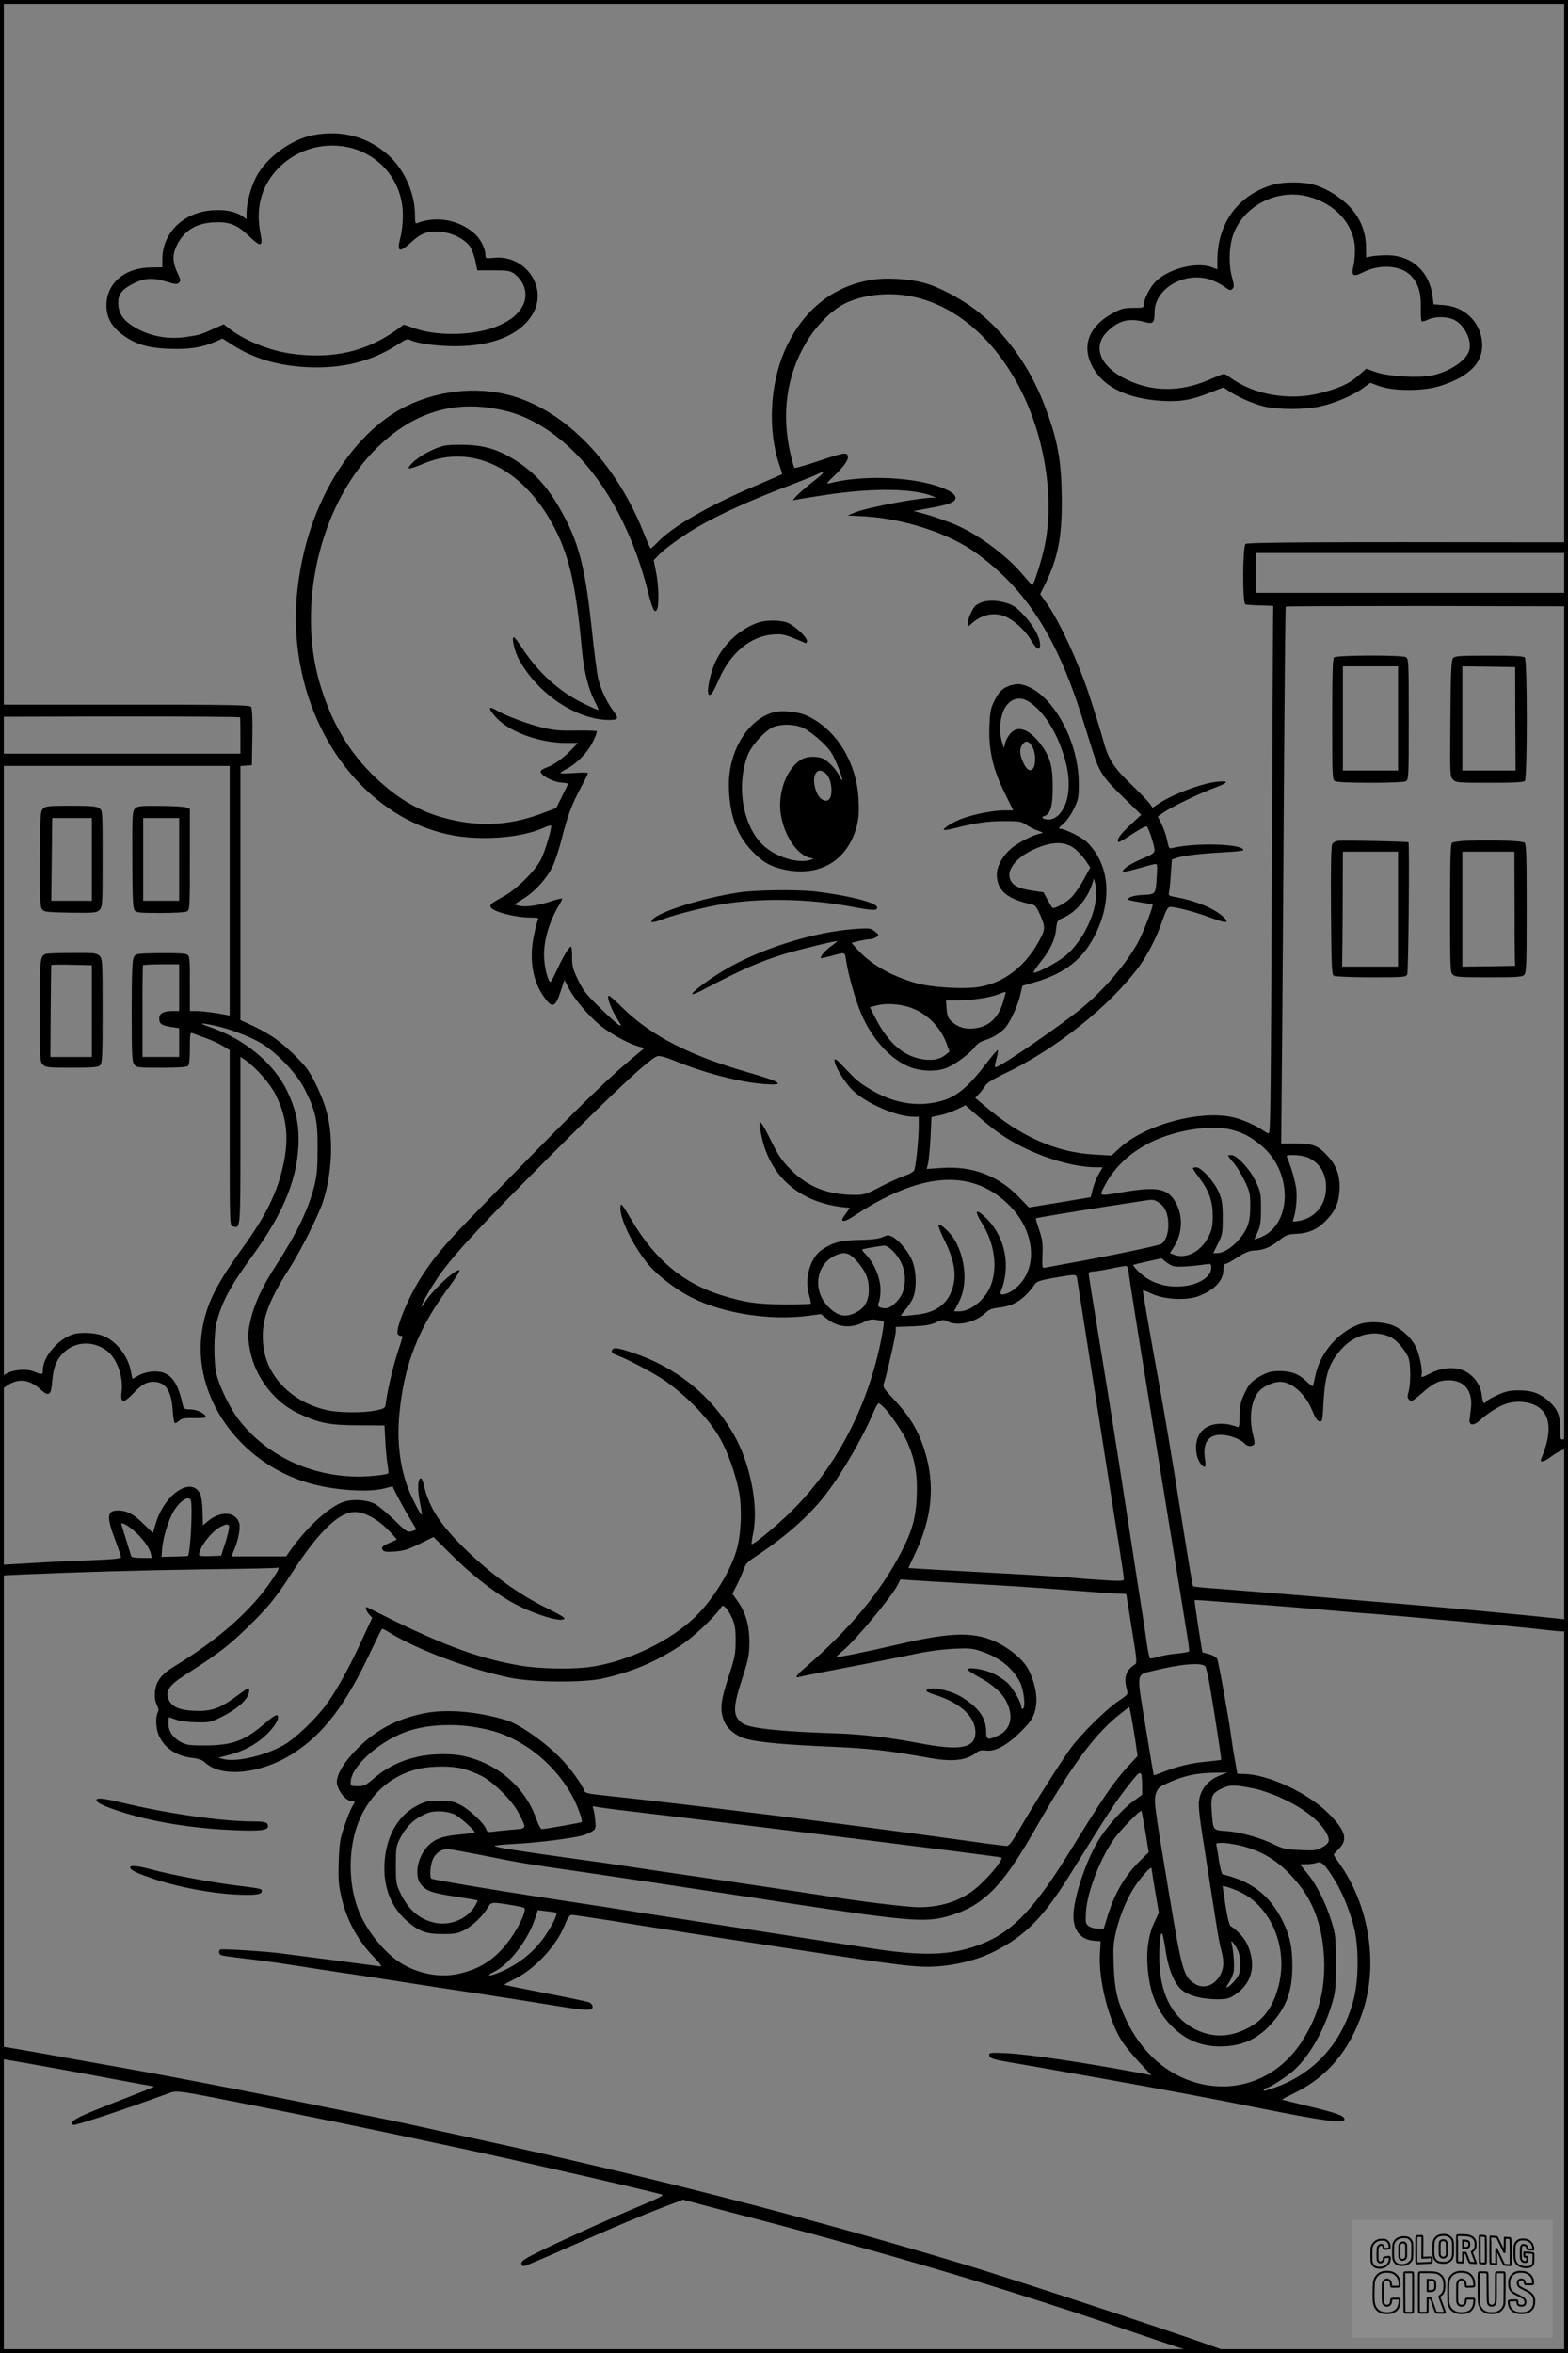
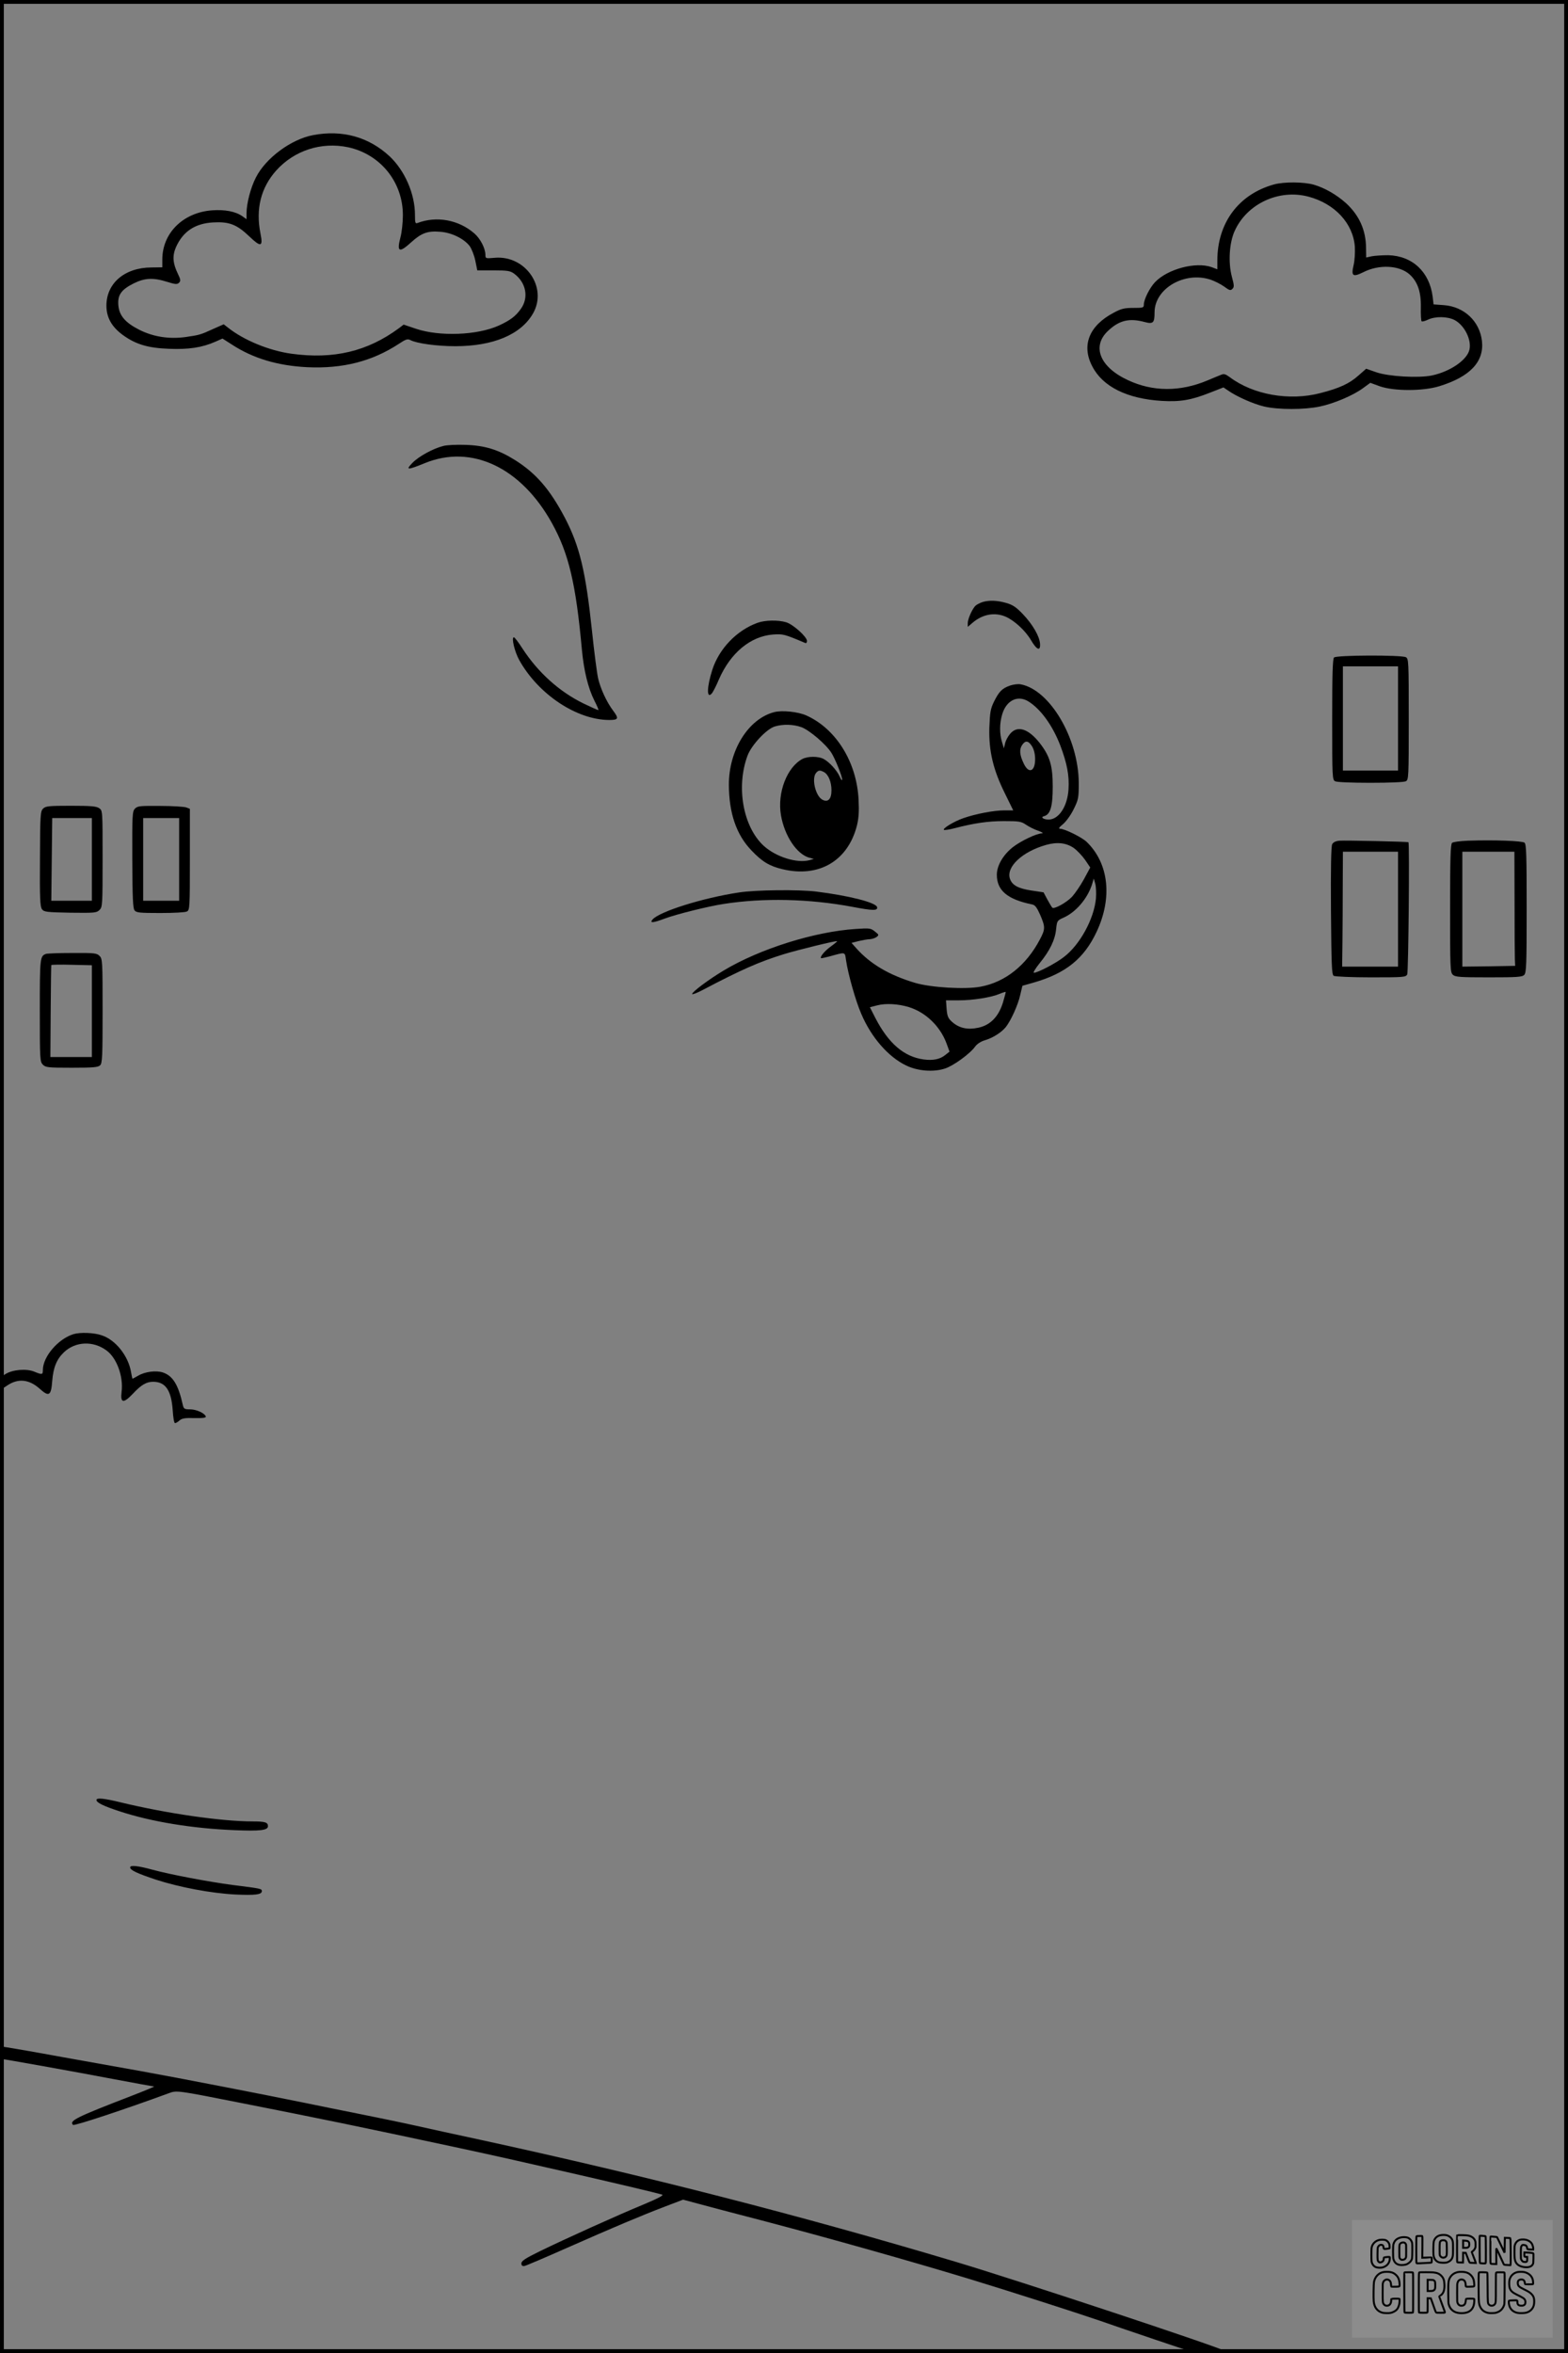
<svg xmlns="http://www.w3.org/2000/svg" version="1.0" width="1024pt" height="1536pt" viewBox="0 0 1024 1536" preserveAspectRatio="xMidYMid meet">
  <rect x="0" y="0" width="1024" height="1536" fill="#808080" stroke="none" />
  <g transform="translate(0.00 0.00) scale(1)">
    <g transform="translate(0,1536) scale(0.1,-0.1)" fill="#000000" stroke="none">
      <path d="M2045 14478 c-144 -27 -310 -150 -374 -277 -34 -66 -61 -169 -61 -234 l0 -38 -28 20 c-44 31 -115 44 -197 38 -189 -14 -325 -148 -325 -321 l0 -51 -72 -1 c-174 -1 -293 -103 -293 -249 0 -77 34 -138 106 -191 85 -62 165 -86 304 -91 128 -5 215 8 303 47 l45 20 61 -39 c138 -90 297 -138 491 -148 233 -11 426 38 602 154 44 29 55 32 73 23 41 -22 174 -40 293 -40 248 0 429 76 508 214 97 170 -50 382 -252 363 -58 -5 -59 -5 -59 21 -1 42 -33 104 -72 138 -102 89 -247 116 -372 68 -14 -5 -16 2 -16 53 0 137 -66 289 -166 383 -136 126 -308 174 -499 138z m227 -79 c212 -45 360 -228 359 -445 0 -46 -7 -111 -16 -144 -25 -96 -8 -103 71 -31 66 60 107 75 189 68 74 -5 155 -45 192 -93 13 -18 30 -61 37 -95 l13 -64 106 0 c91 0 109 -3 134 -21 79 -58 98 -157 44 -231 -34 -48 -71 -75 -143 -108 -141 -64 -388 -73 -542 -21 l-80 27 -30 -23 c-206 -152 -427 -205 -703 -167 -145 20 -311 88 -415 171 l-27 21 -68 -30 c-83 -38 -90 -40 -180 -53 -108 -15 -211 1 -303 47 -92 47 -131 92 -137 160 -6 67 19 102 98 142 74 37 129 40 221 11 54 -17 65 -17 77 -6 12 12 11 21 -7 58 -34 70 -37 118 -13 174 46 103 124 155 242 162 106 6 155 -13 237 -91 76 -73 91 -69 73 19 -32 161 3 299 103 411 118 131 294 188 468 152z" />
      <path d="M8320 14156 c-231 -64 -370 -251 -370 -497 l0 -57 -37 14 c-104 37 -288 -12 -370 -98 -35 -37 -72 -111 -73 -145 0 -22 -4 -23 -69 -23 -58 0 -79 -5 -127 -31 -161 -84 -213 -213 -141 -350 68 -133 227 -212 454 -226 121 -7 192 5 316 54 l87 34 28 -19 c56 -40 169 -90 239 -106 92 -21 261 -21 361 0 92 19 218 72 283 120 l48 35 63 -23 c93 -32 282 -32 388 1 201 62 293 160 278 295 -15 129 -116 224 -248 234 l-68 5 -6 51 c-21 162 -133 266 -290 270 -39 0 -87 -3 -108 -7 l-36 -8 -1 63 c-1 117 -45 213 -131 292 -63 56 -138 99 -209 120 -64 19 -196 20 -261 2z m226 -80 c172 -46 291 -175 302 -327 2 -37 -1 -90 -8 -119 -17 -72 -6 -81 63 -47 102 52 233 46 301 -13 54 -48 77 -115 75 -216 -1 -46 1 -88 5 -91 3 -4 22 1 41 10 48 23 127 22 174 -2 65 -34 113 -130 97 -195 -17 -68 -127 -142 -245 -167 -87 -18 -282 -7 -363 21 l-66 23 -49 -43 c-60 -54 -125 -84 -250 -116 -202 -53 -439 -11 -592 104 -29 21 -38 24 -60 14 -14 -5 -53 -22 -87 -36 -177 -74 -356 -74 -519 3 -183 85 -237 221 -128 322 72 68 138 84 238 57 56 -15 65 -6 65 63 0 156 197 270 367 213 26 -9 66 -29 88 -45 34 -25 41 -27 53 -15 13 12 12 23 -3 79 -25 93 -17 222 18 299 80 178 290 276 483 224z" />
-       <path d="M5730 13538 c-273 -30 -485 -193 -605 -466 -98 -224 -112 -523 -35 -748 11 -32 19 -58 17 -60 -1 -1 -83 -37 -182 -79 -292 -124 -527 -259 -625 -359 -24 -25 -47 -46 -50 -46 -4 0 -21 39 -40 86 -173 445 -483 781 -828 898 -227 77 -497 57 -726 -54 -309 -151 -568 -519 -671 -956 -61 -257 -69 -493 -25 -731 106 -581 512 -1032 1007 -1118 191 -33 437 -13 576 48 36 17 57 22 57 14 -1 -31 -41 -165 -66 -215 -35 -73 -158 -195 -242 -242 -90 -50 -94 -54 -87 -72 11 -29 162 -68 261 -68 49 0 54 -2 46 -17 -5 -10 -17 -58 -27 -108 -30 -153 -5 -295 71 -398 51 -70 70 -64 104 37 l26 79 31 -59 c38 -71 122 -169 200 -236 61 -51 182 -118 249 -138 l42 -12 -87 -73 c-179 -149 -427 -395 -1086 -1075 -133 -138 -209 -230 -280 -340 -85 -130 -172 -340 -158 -377 3 -7 11 -13 19 -13 18 0 19 9 -20 -111 -30 -91 -70 -265 -78 -339 -3 -21 -11 -26 -63 -37 -83 -17 -247 -16 -325 3 -222 52 -383 214 -409 409 -21 158 22 288 169 515 70 108 190 346 219 435 59 182 70 408 27 577 -22 87 -78 213 -125 282 -33 50 -142 155 -208 202 -33 25 -100 63 -147 85 l-86 40 0 829 0 829 38 3 37 3 3 184 c2 127 -1 188 -9 197 -10 12 -145 14 -825 14 l-814 0 0 -40 0 -39 783 2 c430 0 783 -2 785 -6 1 -4 2 -59 2 -122 l0 -115 -785 0 -785 0 0 -40 0 -40 750 0 750 0 0 -815 0 -815 -23 5 c-51 11 -155 25 -194 25 l-43 0 0 180 c0 169 -1 180 -20 190 -12 6 -80 9 -177 8 -157 -3 -157 -3 -170 -28 -9 -19 -13 -108 -13 -350 0 -279 2 -329 16 -348 15 -21 21 -22 178 -22 113 0 166 4 174 12 8 8 12 48 12 116 0 95 2 104 18 97 9 -4 49 -18 87 -32 39 -14 89 -37 112 -52 l43 -26 0 -572 c0 -567 0 -572 20 -578 51 -16 50 -23 50 562 l0 544 33 -22 c72 -51 162 -154 199 -229 77 -155 88 -301 38 -497 -41 -160 -112 -299 -251 -492 -181 -251 -241 -373 -269 -543 -69 -427 239 -867 700 -1000 162 -46 383 -62 490 -34 30 8 55 14 55 13 1 -12 87 -172 117 -218 21 -34 38 -62 36 -64 -2 -1 -15 -6 -30 -11 -26 -8 -35 -3 -115 76 -49 47 -106 94 -128 105 -56 26 -142 31 -202 11 -92 -31 -231 -157 -341 -308 l-34 -48 -179 0 -178 0 18 43 c29 67 43 149 32 179 -28 73 -123 76 -206 6 l-30 -25 -2 88 c-1 49 -8 101 -15 116 -58 120 -236 0 -293 -198 l-16 -56 -60 58 c-65 65 -112 89 -169 89 -73 0 -76 -41 -15 -200 19 -50 35 -97 35 -104 0 -10 -49 -15 -202 -21 -112 -4 -288 -12 -393 -19 l-190 -11 -3 -35 -3 -35 148 7 c363 16 782 28 1198 34 248 3 456 7 463 10 20 6 14 -11 -27 -72 -137 -205 -349 -393 -648 -575 -80 -49 -115 -96 -121 -163 -3 -37 1 -63 12 -84 12 -24 14 -37 6 -51 -15 -28 -12 -103 5 -144 36 -86 113 -139 220 -152 42 -5 67 -14 85 -31 110 -102 371 -73 582 65 192 125 336 314 494 650 40 84 75 155 78 158 2 2 22 -7 43 -20 179 -113 533 -246 796 -299 150 -31 477 -33 602 -5 199 45 346 108 518 221 75 50 209 176 250 235 16 24 17 24 36 7 10 -10 30 -41 42 -69 19 -43 23 -69 23 -147 0 -84 -5 -110 -43 -225 -50 -153 -58 -207 -42 -272 15 -57 49 -96 113 -129 59 -30 220 -49 548 -64 303 -13 402 -24 694 -76 147 -26 237 -16 302 35 18 14 34 18 63 14 58 -8 132 31 217 113 85 82 105 118 112 200 5 69 -21 167 -62 233 -32 51 -103 111 -174 149 -158 84 -307 83 -692 -8 -193 -45 -372 -81 -377 -76 -2 2 17 20 41 40 80 65 317 350 357 428 l19 38 73 -5 c39 -3 189 -12 332 -20 374 -21 413 -24 690 -45 138 -11 279 -21 315 -22 l65 -3 36 -225 c33 -203 36 -226 21 -235 -60 -38 -75 -84 -53 -163 9 -32 8 -33 -52 -74 -88 -59 -249 -219 -317 -313 -71 -99 -244 -372 -330 -522 -49 -84 -70 -113 -85 -113 -11 0 -132 15 -270 35 -800 111 -1813 237 -2372 296 -92 10 -114 15 -118 30 -12 38 -91 148 -154 212 -99 103 -271 223 -354 248 -192 58 -390 74 -537 45 -180 -37 -313 -107 -436 -230 -83 -83 -134 -165 -134 -217 0 -48 50 -117 89 -125 l29 -6 -18 -32 c-11 -17 -33 -74 -51 -126 -28 -84 -33 -111 -37 -232 -4 -118 -1 -151 18 -235 32 -140 103 -273 198 -374 67 -72 71 -78 45 -74 -24 4 -345 46 -648 85 -104 13 -377 30 -387 24 -14 -9 -8 -33 10 -38 9 -3 58 -10 107 -16 132 -15 235 -29 370 -50 66 -11 212 -33 325 -50 113 -16 304 -46 425 -65 121 -19 328 -51 460 -70 132 -20 334 -52 449 -71 250 -41 286 -42 286 -14 0 13 -10 24 -25 30 -13 5 -143 32 -287 60 -144 28 -263 52 -265 54 -2 1 30 19 71 39 129 65 269 214 322 346 21 52 34 71 48 71 10 0 118 -16 240 -35 121 -20 291 -47 376 -60 85 -13 227 -36 315 -49 88 -14 205 -32 260 -40 55 -9 143 -22 195 -30 773 -119 863 -130 990 -123 134 8 276 44 381 97 205 103 324 224 498 505 255 411 298 477 390 593 74 94 78 93 80 -18 l0 -55 -61 -45 c-73 -54 -175 -170 -229 -261 -81 -135 -159 -375 -159 -486 0 -94 47 -153 128 -161 l50 -4 -5 -82 c-10 -162 53 -421 138 -561 19 -32 71 -96 116 -144 l82 -88 -70 14 c-362 68 -725 122 -871 130 -106 5 -118 4 -118 -11 0 -22 24 -30 145 -50 91 -15 242 -42 630 -111 306 -54 753 -138 988 -186 431 -86 557 -103 557 -74 0 23 -44 40 -230 85 -96 23 -176 43 -177 44 -2 2 39 23 90 48 208 104 351 275 435 523 106 311 44 700 -155 976 -18 26 -33 49 -33 52 0 3 16 21 35 40 60 60 41 121 -74 234 -133 132 -395 252 -548 253 -24 0 -43 1 -43 3 0 1 -7 40 -15 87 -9 47 -19 114 -24 150 -18 131 -83 496 -93 513 -5 9 -28 23 -52 29 l-44 12 -27 169 c-14 93 -25 170 -23 172 2 1 48 -1 103 -6 55 -4 172 -13 260 -19 148 -10 354 -27 615 -50 58 -5 143 -12 190 -15 148 -11 950 -84 1085 -100 192 -22 185 -22 185 24 l0 38 -62 7 c-224 24 -700 69 -963 91 -170 14 -438 36 -595 50 -269 23 -363 30 -690 56 -74 5 -136 12 -138 14 -5 4 -25 128 -122 735 -28 173 -69 414 -91 535 -75 412 -118 659 -115 662 2 2 28 -8 60 -23 82 -37 218 -44 300 -16 104 38 166 102 166 175 0 24 5 37 13 37 8 0 43 19 78 42 47 31 76 43 108 45 64 3 105 20 163 65 46 37 58 41 114 44 79 3 137 29 192 85 59 60 82 108 89 188 8 91 -14 164 -67 224 -70 79 -100 92 -214 92 l-99 0 7 770 c3 424 9 1211 12 1750 4 539 8 982 11 985 3 3 418 4 924 4 l919 -2 0 44 0 44 -1020 0 -1020 0 0 130 0 130 1020 0 1020 0 0 35 0 35 -157 0 c-1466 3 -1935 0 -1949 -11 -19 -16 -21 -387 -1 -394 6 -3 50 -6 97 -7 l85 -3 -1 -75 c-1 -41 -4 -795 -8 -1675 -7 -1516 -9 -1682 -20 -1693 -3 -2 -17 5 -33 16 -49 34 -128 70 -190 86 -211 55 -580 -42 -750 -197 l-54 -50 -107 6 c-252 13 -486 116 -725 321 l-58 49 24 26 c14 14 32 39 42 54 12 19 51 43 120 76 336 158 697 446 887 706 55 76 113 189 148 293 26 73 36 92 52 92 35 0 156 -31 240 -62 101 -37 128 -43 128 -31 0 13 -37 45 -81 71 -53 32 -154 68 -232 82 -63 11 -68 14 -63 34 3 11 9 65 12 118 l7 97 31 11 c47 15 157 28 304 36 72 4 132 10 132 14 0 42 -315 51 -466 14 -19 -5 -22 1 -32 51 -6 31 -23 78 -36 105 l-25 50 45 31 c51 35 240 126 333 159 86 32 89 45 10 37 -103 -10 -302 -86 -393 -150 l-29 -20 -20 29 c-12 16 -67 73 -122 126 -116 111 -150 167 -184 298 -13 47 -52 174 -88 283 -71 214 -193 479 -275 595 l-45 64 33 66 c82 167 109 304 108 542 -1 263 -26 400 -117 635 -97 251 -258 471 -453 618 -99 74 -243 149 -335 172 -82 22 -218 32 -299 23z m228 -114 c279 -57 532 -272 700 -594 167 -319 231 -733 162 -1045 -21 -96 -70 -245 -79 -245 -3 1 -26 26 -51 56 -113 139 -316 288 -480 351 -58 22 -136 49 -175 59 l-69 18 104 19 c129 23 170 39 170 67 0 26 -45 54 -129 80 -192 60 -494 67 -694 15 -24 -6 -19 1 33 51 66 63 95 107 86 130 -8 22 -32 18 -191 -36 -81 -27 -152 -47 -156 -45 -4 3 -16 45 -27 93 -60 261 -25 510 101 723 62 106 159 206 244 252 118 63 295 83 451 51z m-2743 -729 c101 -16 174 -39 255 -80 346 -174 627 -585 760 -1112 31 -122 44 -149 60 -123 15 23 12 163 -6 247 l-15 76 38 39 c38 39 167 131 253 180 150 86 347 175 609 274 79 30 157 62 173 70 52 27 42 7 -23 -43 -85 -65 -159 -137 -134 -128 11 3 110 20 220 36 295 44 561 41 685 -10 l25 -10 -29 0 c-99 -3 -412 -62 -496 -94 l-55 -22 113 -6 c261 -16 555 -113 731 -242 322 -235 521 -544 685 -1062 26 -82 59 -186 72 -229 43 -136 67 -172 197 -298 l120 -117 -71 -66 c-66 -61 -92 -98 -78 -112 3 -3 43 20 90 52 47 31 90 54 95 50 12 -7 51 -127 51 -156 0 -14 -14 -26 -47 -40 -83 -35 -133 -62 -150 -81 -15 -17 -15 -18 3 -18 10 0 57 12 103 25 47 14 91 25 98 25 10 0 12 -17 8 -72 -8 -130 -5 -125 -90 -130 -65 -3 -108 -18 -94 -32 3 -3 38 -10 79 -17 41 -6 76 -12 77 -13 8 -7 -62 -188 -97 -251 -77 -140 -225 -312 -369 -429 -136 -111 -497 -360 -553 -381 -14 -5 -14 0 -2 47 8 29 13 57 11 62 -2 6 -37 -35 -79 -90 -133 -175 -217 -235 -356 -255 -132 -20 -265 10 -397 89 -77 46 -92 59 -177 149 -45 48 -58 57 -58 41 0 -36 63 -141 117 -194 88 -87 289 -174 400 -174 l33 0 0 -57 c0 -86 -19 -273 -30 -293 -5 -10 -33 -26 -62 -35 -29 -10 -99 -41 -156 -71 -97 -51 -107 -54 -175 -54 -171 1 -303 53 -412 164 -61 61 -82 93 -136 202 -70 141 -84 143 -54 10 58 -265 257 -431 548 -458 l28 -3 -25 -34 c-15 -19 -26 -39 -26 -43 0 -16 30 -7 72 21 431 287 763 316 1007 85 189 -177 207 -443 39 -564 -47 -34 -95 -41 -83 -12 68 162 31 354 -90 476 -74 73 -87 59 -30 -32 77 -126 100 -273 60 -391 -31 -95 -131 -181 -209 -181 l-35 0 31 60 c58 111 46 279 -27 406 -28 47 -92 107 -105 99 -6 -3 11 -47 36 -97 75 -150 87 -252 40 -355 -35 -74 -105 -120 -206 -133 -41 -5 -86 -10 -99 -10 -23 0 -22 1 9 37 18 20 41 55 51 77 26 57 25 168 -1 240 -23 60 -86 138 -131 162 -26 13 -33 13 -66 -2 -26 -11 -75 -17 -153 -18 -121 -3 -168 -15 -241 -63 -78 -51 -118 -191 -85 -298 8 -27 13 -52 10 -55 -3 -3 -81 -5 -172 -5 -179 1 -261 13 -416 62 -246 78 -428 230 -581 488 -64 107 -70 115 -73 87 -7 -70 74 -240 173 -365 62 -78 188 -176 298 -230 204 -102 512 -149 756 -116 l82 11 37 -29 c73 -59 161 -67 246 -22 30 15 49 19 80 13 23 -3 44 -8 47 -10 3 -2 -2 -45 -12 -96 -89 -469 -311 -884 -630 -1181 -98 -91 -205 -177 -219 -177 -4 0 0 30 8 68 38 180 -18 462 -129 653 -144 250 -373 434 -655 528 -104 35 -129 38 -138 15 -4 -12 5 -20 37 -32 76 -29 247 -121 314 -168 151 -108 288 -252 359 -380 48 -86 99 -231 120 -340 20 -107 15 -264 -12 -368 -34 -137 -155 -336 -271 -448 -165 -160 -438 -292 -678 -328 -125 -19 -344 -15 -478 9 -286 51 -528 144 -989 379 -16 8 -7 -25 12 -46 l21 -22 -61 -132 c-83 -183 -175 -349 -241 -438 -69 -93 -196 -214 -272 -259 -119 -70 -313 -116 -397 -94 l-35 9 69 18 c93 23 172 65 238 125 60 55 97 116 80 133 -7 7 -33 -9 -80 -50 -135 -116 -213 -145 -392 -146 -100 0 -120 2 -157 21 -55 30 -83 71 -83 122 0 23 2 41 4 41 2 0 23 -7 47 -16 26 -9 80 -16 134 -17 87 -1 92 0 173 41 90 46 155 104 166 147 9 36 2 42 -26 21 -13 -9 -48 -34 -78 -56 -88 -63 -149 -83 -251 -78 -96 4 -145 25 -167 72 -26 53 2 96 108 163 236 151 298 200 461 364 90 90 144 160 227 289 179 278 314 410 419 410 71 0 164 -55 242 -142 l33 -38 -45 -20 c-52 -23 -59 -30 -47 -49 6 -10 26 -13 79 -9 58 4 87 14 161 50 l91 45 117 -116 c119 -119 263 -234 382 -303 134 -79 345 -146 356 -113 2 6 -45 33 -104 62 -188 91 -365 218 -541 388 -163 158 -238 272 -271 413 -6 28 -16 52 -20 52 -23 0 -26 -75 -5 -170 7 -36 12 -66 10 -68 -6 -6 -65 107 -90 173 -55 145 -74 314 -56 495 32 315 123 548 317 810 47 63 80 116 74 118 -28 10 -192 -146 -231 -219 -6 -11 -13 -19 -15 -16 -7 7 73 146 128 220 105 143 272 321 723 773 435 435 643 628 691 640 12 3 57 -9 105 -29 200 -82 430 -142 591 -154 143 -10 113 13 -98 74 -390 112 -636 238 -824 420 -46 46 -88 83 -93 83 -19 0 12 -84 58 -158 25 -40 25 -43 7 -33 -12 6 -68 57 -126 114 -89 87 -110 114 -142 182 -33 68 -38 88 -38 147 1 37 -3 68 -7 68 -13 0 -51 -64 -92 -152 -20 -43 -38 -78 -42 -78 -13 0 -34 69 -40 137 -12 114 28 256 105 380 8 12 12 24 10 27 -3 2 -37 -6 -76 -19 -85 -28 -168 -39 -208 -27 l-28 8 60 37 c76 47 152 131 191 211 16 34 44 117 61 186 36 143 64 219 126 334 24 44 44 85 44 89 0 4 -40 5 -90 1 -49 -4 -90 -4 -90 -1 0 4 17 15 38 26 67 34 139 108 173 177 18 35 29 67 26 71 -4 3 -65 5 -136 4 -102 -2 -147 2 -217 19 -92 21 -245 79 -298 111 -61 37 -62 16 -4 -47 85 -92 283 -164 455 -164 l77 0 -44 -46 c-55 -56 -112 -97 -162 -115 -21 -7 -38 -19 -38 -26 0 -23 78 -66 130 -71 28 -2 50 -6 50 -8 0 -3 -18 -39 -39 -82 l-39 -77 -101 -38 c-217 -80 -421 -87 -650 -21 -155 45 -290 126 -429 258 -175 167 -291 364 -366 623 -144 502 0 1130 342 1495 230 243 492 341 787 293z m-2045 -3782 l0 -153 -39 0 c-64 0 -91 -15 -91 -49 0 -35 16 -46 83 -56 l47 -7 0 -94 0 -94 -119 0 -120 0 0 296 c-1 163 1 299 3 303 2 3 56 6 120 6 l116 0 0 -152z m227 -247 c97 -21 217 -65 298 -110 103 -58 239 -198 292 -301 74 -144 88 -207 87 -390 0 -128 -4 -177 -21 -245 -39 -155 -112 -306 -256 -529 -87 -135 -135 -239 -162 -353 -18 -79 -18 -115 0 -203 36 -170 158 -327 309 -399 138 -66 208 -80 399 -80 l168 -1 5 -95 c2 -52 9 -122 14 -154 5 -33 8 -61 6 -63 -10 -11 -133 -23 -210 -22 -304 6 -582 138 -761 364 -56 69 -128 214 -150 300 -20 77 -20 268 0 344 35 135 91 239 235 436 207 283 300 519 300 759 0 112 -21 200 -73 310 -87 183 -276 341 -503 420 -80 28 -73 32 23 12z m5151 -719 c182 -121 437 -207 612 -207 l41 0 -25 -43 c-14 -23 -32 -67 -39 -97 l-14 -55 -202 -34 -201 -33 -72 74 c-132 134 -299 197 -494 184 l-102 -7 9 38 c5 21 12 97 16 169 l6 132 56 12 c32 6 81 24 111 38 l55 27 88 -77 c48 -42 118 -97 155 -121z m1495 38 c77 -20 124 -45 195 -104 214 -178 199 -536 -25 -605 l-22 -7 22 48 c18 40 22 66 22 153 0 98 -2 110 -34 177 -37 80 -124 173 -160 173 -12 0 -21 -2 -21 -4 0 -2 16 -24 37 -48 20 -23 52 -77 72 -118 33 -69 36 -82 36 -165 -1 -70 -6 -100 -22 -137 -40 -88 -133 -168 -195 -168 l-25 0 31 62 c29 58 31 70 31 168 0 87 -4 115 -24 164 -28 69 -115 166 -149 166 -12 0 -22 -3 -22 -7 0 -3 19 -31 42 -62 64 -84 87 -151 88 -246 0 -64 -5 -90 -24 -130 -48 -103 -148 -157 -231 -125 l-25 10 24 37 c59 90 64 208 12 297 -51 88 -119 101 -331 66 -178 -30 -169 -32 -128 45 62 117 165 213 299 279 164 80 394 116 527 81z m495 -180 c78 -33 122 -102 122 -195 0 -113 -69 -199 -174 -219 -42 -8 -46 -7 -41 8 17 41 27 137 21 194 -6 53 -33 147 -60 210 -7 15 -2 17 43 17 29 0 68 -7 89 -15z m-972 -294 c41 -25 64 -77 64 -146 0 -56 -16 -101 -43 -124 -14 -11 -333 -78 -622 -130 -66 -12 -129 -24 -140 -26 -19 -4 -20 0 -17 83 3 73 0 100 -21 162 -14 41 -24 76 -23 77 2 3 293 51 466 78 85 13 182 28 215 33 87 14 87 14 121 -7z m-1734 -318 c70 -72 93 -163 67 -258 -15 -53 -77 -115 -115 -115 -44 0 -58 13 -45 38 6 11 11 49 11 84 0 73 -40 171 -92 225 -18 18 -30 34 -27 37 5 4 113 23 144 25 12 0 37 -15 57 -36z m-244 -57 c62 -67 86 -121 86 -191 1 -77 -27 -125 -89 -155 -66 -32 -115 -21 -175 39 -107 107 -82 280 48 337 55 25 86 17 130 -30z m2078 -42 c24 -6 116 -1 202 12 41 6 42 6 42 -23 0 -59 -85 -112 -194 -120 -114 -9 -218 29 -290 106 -16 17 -28 32 -25 34 2 2 45 12 94 23 l90 20 28 -23 c16 -13 40 -26 53 -29z m-298 -25 c5 -42 71 -458 162 -1014 49 -297 116 -711 150 -920 34 -209 68 -418 75 -464 8 -46 12 -87 10 -91 -2 -4 -37 -10 -77 -14 -40 -3 -95 -13 -122 -21 -26 -8 -52 -13 -56 -10 -4 3 -13 44 -20 92 -6 49 -36 243 -66 433 -29 190 -65 419 -79 510 -34 228 -113 720 -179 1121 -31 185 -56 344 -56 353 0 11 9 16 28 16 15 0 68 9 117 19 50 11 95 18 100 17 6 -1 11 -13 13 -27z m-333 -61 c5 -33 145 -924 206 -1313 17 -110 46 -296 65 -413 19 -118 34 -221 34 -229 0 -13 -15 -15 -117 -9 -65 4 -165 11 -223 17 -58 5 -186 13 -285 19 -429 23 -780 43 -782 44 -1 0 19 43 43 94 111 232 132 449 64 667 -42 137 -95 225 -207 345 -63 67 -69 78 -61 100 16 42 78 313 78 341 l0 27 108 4 c82 3 118 9 154 25 43 20 51 20 75 7 64 -33 182 -7 248 55 23 22 44 30 87 35 101 11 164 52 238 155 12 16 38 25 125 40 151 25 143 26 150 -11z m-1258 -840 c48 -52 121 -161 148 -221 50 -114 67 -210 62 -347 -5 -145 -28 -230 -101 -371 -132 -257 -337 -504 -628 -755 -61 -53 -71 -70 -35 -60 22 6 139 29 462 91 99 19 234 46 300 60 72 16 168 28 240 32 106 5 127 3 185 -17 120 -41 202 -107 251 -201 25 -49 38 -162 20 -173 -6 -4 -11 0 -11 9 0 32 -55 127 -93 162 -22 19 -65 47 -96 61 -60 27 -161 42 -161 24 0 -6 31 -27 70 -48 93 -49 158 -107 186 -169 45 -95 22 -179 -59 -215 -67 -31 -77 -28 -77 28 -1 90 -50 157 -163 226 -81 48 -227 73 -227 38 0 -5 26 -16 58 -26 164 -52 261 -142 262 -244 0 -104 -98 -123 -367 -71 -194 37 -379 59 -548 64 -364 12 -561 33 -607 66 -63 46 -64 100 -1 291 41 128 46 153 47 238 0 110 -24 195 -79 271 l-32 45 28 55 c15 30 35 75 44 100 13 39 26 53 73 84 196 129 350 264 457 400 108 137 245 372 318 543 14 34 30 62 35 62 4 0 22 -15 39 -32z m-4532 -598 c15 -24 -1 -350 -18 -367 -1 -1 -40 -3 -87 -4 l-85 -2 3 44 c4 62 28 152 59 221 36 82 107 141 128 108z m-367 -205 c56 -50 98 -108 107 -147 l7 -28 -66 0 c-45 0 -68 4 -70 13 -5 18 -58 190 -63 204 -9 23 38 0 85 -42z m618 32 c3 -8 -8 -54 -23 -103 l-29 -89 -72 -3 c-47 -2 -72 1 -72 8 0 49 86 159 145 186 38 17 44 17 51 1z m6375 -914 c5 -5 19 -63 30 -129 31 -180 77 -479 74 -482 -1 -1 -46 -7 -101 -12 -101 -10 -186 -31 -283 -69 -29 -12 -55 -20 -56 -19 -2 2 -26 145 -54 318 -60 365 -65 335 57 365 176 43 307 54 333 28z m-457 -482 l15 -104 -61 -66 c-94 -102 -164 -204 -379 -553 -226 -367 -368 -519 -560 -600 -189 -79 -367 -91 -689 -44 -102 15 -473 72 -825 127 -352 54 -683 106 -735 114 -52 8 -151 24 -220 35 -69 10 -260 40 -425 65 -333 51 -705 114 -717 121 -15 10 -8 95 11 132 20 39 55 62 94 62 12 0 110 -18 217 -39 269 -54 269 -54 690 -115 206 -30 539 -80 740 -111 201 -30 484 -73 630 -96 720 -109 842 -119 983 -80 233 64 359 188 574 565 250 436 397 635 573 769 l45 35 12 -57 c6 -31 18 -103 27 -160z m-4308 84 c107 -19 170 -38 248 -78 165 -82 312 -228 394 -392 31 -62 58 -142 51 -149 -5 -5 -240 -46 -261 -46 -7 0 -23 29 -36 67 -74 211 -261 369 -490 413 -37 8 -104 11 -165 8 -160 -8 -302 -64 -419 -168 -40 -34 -53 -40 -92 -40 -43 0 -46 2 -46 25 0 98 174 259 353 327 124 48 303 60 463 33z m-82 -271 c33 -9 88 -30 121 -47 82 -43 204 -166 242 -242 54 -107 56 -101 -44 -109 -49 -4 -104 -10 -124 -13 -32 -4 -38 -2 -44 16 -11 36 -107 127 -165 157 -48 25 -66 29 -140 29 -75 0 -92 -4 -143 -30 -136 -68 -217 -222 -217 -412 0 -137 49 -254 141 -337 82 -73 128 -91 239 -91 83 0 101 4 145 27 54 29 121 94 151 146 21 38 25 38 177 12 67 -12 68 -13 62 -39 -16 -65 -84 -178 -149 -248 -79 -85 -168 -134 -288 -159 -114 -24 -248 0 -358 64 -107 61 -228 206 -283 337 -68 163 -76 377 -20 551 66 204 217 346 414 389 87 18 209 18 283 -1z m4952 -40 c-96 -35 -150 -109 -147 -204 1 -30 10 -109 21 -175 10 -66 33 -208 49 -315 17 -107 38 -242 47 -298 9 -57 22 -127 30 -155 19 -71 17 -111 -5 -156 -38 -73 -112 -99 -171 -59 -72 47 -82 85 -170 613 -95 571 -96 581 -80 630 11 32 21 41 74 65 107 49 191 67 311 68 l80 1 -39 -15z m217 -90 c37 -7 113 -33 168 -58 156 -70 266 -157 307 -243 19 -41 12 -57 -39 -85 -29 -17 -48 -19 -139 -15 -92 5 -113 9 -168 36 -88 44 -223 82 -314 88 -89 7 -85 2 -95 129 -7 92 2 115 50 141 66 34 92 35 230 7z m-4068 -149 c822 -97 2389 -292 2413 -300 18 -7 -58 -104 -140 -180 -102 -95 -237 -145 -394 -145 -82 0 -402 39 -684 85 -85 13 -371 56 -635 95 -264 38 -538 79 -610 90 -71 11 -229 34 -350 50 -346 48 -495 72 -495 80 0 4 64 10 143 14 136 7 368 36 437 56 18 5 44 17 58 26 23 15 24 21 19 73 -3 31 -8 64 -13 75 -6 15 -3 17 12 13 10 -3 118 -18 239 -32z m-1153 -21 c33 -17 128 -102 128 -114 0 -4 -38 -10 -85 -14 -120 -10 -173 -28 -219 -75 -69 -70 -92 -191 -49 -249 34 -45 72 -59 223 -82 80 -12 147 -24 149 -25 2 -2 -7 -20 -19 -40 -52 -84 -164 -129 -262 -106 -102 23 -173 86 -226 199 -25 52 -27 68 -27 177 0 112 2 124 28 175 44 85 99 134 186 167 43 16 129 10 173 -13z m4508 -112 l22 -133 -55 -54 c-99 -96 -166 -211 -212 -357 l-27 -88 -37 0 c-20 0 -47 7 -60 16 -22 16 -23 22 -19 93 8 130 92 348 183 476 40 57 172 192 179 184 2 -2 13 -64 26 -137z m613 -88 c160 -37 275 -112 392 -259 99 -124 153 -283 162 -480 9 -203 -36 -372 -146 -543 -152 -235 -413 -340 -677 -271 -203 53 -372 203 -472 419 -57 122 -73 195 -79 350 -4 115 -2 148 16 224 27 113 78 230 134 309 47 65 97 117 97 101 0 -5 11 -72 24 -150 l24 -140 -28 -60 c-38 -78 -54 -177 -46 -287 11 -163 55 -279 140 -374 99 -110 218 -159 365 -151 122 7 213 50 297 140 104 112 144 218 144 387 0 121 -17 198 -66 296 -83 164 -200 254 -390 300 -5 2 -16 41 -23 86 -6 46 -14 92 -17 102 -5 14 1 17 36 17 23 0 73 -7 113 -16z m606 -199 c59 -89 111 -212 142 -331 33 -126 33 -339 1 -468 -76 -304 -279 -517 -571 -601 -16 -5 -21 -4 -17 4 4 6 11 11 16 11 20 0 138 77 184 119 100 94 189 250 243 426 25 84 27 102 27 270 0 167 -2 187 -28 270 -36 119 -95 237 -156 313 l-50 62 43 1 c23 0 51 4 62 8 31 13 52 -4 104 -84z m-610 -101 c209 -93 325 -365 262 -613 -34 -137 -97 -225 -198 -278 -116 -62 -227 -66 -337 -15 -162 77 -247 243 -245 482 0 111 10 174 22 140 3 -8 13 -60 21 -115 20 -122 59 -211 110 -250 45 -34 128 -55 223 -56 60 0 78 4 111 25 116 73 149 191 90 328 -18 43 -69 100 -110 124 -10 6 -21 50 -35 136 l-19 127 25 -5 c14 -4 50 -17 80 -30z m-4457 -140 c11 -7 -20 -73 -69 -146 -73 -110 -181 -196 -312 -248 -66 -25 -79 -19 -21 10 100 51 219 208 265 348 l17 53 57 -7 c31 -3 59 -8 63 -10z m4454 -251 c17 -39 18 -126 3 -156 -15 -28 -49 -66 -71 -78 -14 -7 -12 -1 7 27 13 20 27 52 31 71 7 35 0 133 -12 183 -5 25 -5 25 11 5 10 -11 23 -34 31 -52z" />
      <path d="M2896 12449 c-66 -16 -161 -68 -202 -110 -48 -49 -34 -49 81 -2 305 124 627 -28 829 -391 110 -198 157 -396 196 -826 13 -139 41 -252 81 -332 17 -33 29 -61 27 -63 -2 -2 -46 18 -98 43 -157 77 -295 201 -397 357 -26 41 -52 75 -57 75 -18 0 5 -95 35 -149 125 -224 375 -390 587 -391 61 0 65 9 26 61 -42 56 -82 142 -98 211 -8 36 -26 175 -40 310 -41 387 -80 552 -177 738 -98 186 -188 290 -326 377 -109 68 -197 95 -323 99 -58 2 -123 -1 -144 -7z" />
      <path d="M6417 11430 c-16 -5 -35 -15 -44 -22 -21 -17 -53 -87 -53 -116 l0 -24 33 28 c64 54 142 69 213 39 57 -24 131 -92 167 -154 38 -65 63 -74 59 -22 -4 49 -49 126 -112 192 -43 45 -66 61 -109 73 -59 17 -110 19 -154 6z" />
      <path d="M4946 11294 c-135 -49 -250 -169 -294 -306 -37 -115 -38 -196 -2 -153 7 9 28 49 45 90 76 174 207 282 354 293 66 4 72 3 209 -55 7 -3 12 2 12 13 0 27 -90 108 -136 122 -54 16 -139 14 -188 -4z" />
      <path d="M6597 10885 c-52 -18 -72 -38 -105 -104 -24 -49 -27 -70 -31 -173 -4 -151 25 -274 103 -430 l53 -108 -59 0 c-67 0 -188 -23 -267 -51 -59 -20 -136 -67 -127 -76 3 -3 34 1 68 10 131 34 221 47 325 47 98 0 112 -2 144 -24 19 -13 55 -31 79 -39 25 -9 36 -16 25 -17 -37 -1 -135 -48 -189 -89 -64 -50 -106 -121 -106 -181 0 -103 69 -161 230 -194 20 -4 31 -19 53 -68 34 -79 34 -93 -2 -161 -89 -169 -226 -278 -387 -308 -100 -19 -323 -6 -428 25 -168 50 -292 123 -383 225 l-32 36 47 12 c26 6 59 12 73 12 14 1 33 7 43 14 17 13 17 15 -10 36 -27 22 -35 23 -124 17 -269 -17 -629 -130 -865 -272 -97 -58 -205 -139 -205 -153 0 -5 30 6 68 26 255 134 369 184 530 234 95 29 344 90 349 85 2 -1 -17 -17 -42 -35 -40 -29 -72 -68 -63 -76 2 -1 26 4 53 11 109 30 102 32 110 -23 13 -90 63 -268 100 -352 65 -153 176 -280 292 -336 76 -37 180 -45 255 -20 55 18 164 97 197 144 12 16 37 33 62 40 54 16 110 52 138 87 33 42 80 145 94 210 l14 59 74 21 c209 60 328 156 410 330 105 222 81 447 -64 588 -31 30 -144 86 -174 86 -12 0 -7 9 19 30 21 18 51 59 70 98 31 63 33 73 33 172 -2 291 -189 608 -380 643 -16 3 -47 -1 -68 -8z m118 -103 c81 -50 159 -157 210 -290 43 -114 59 -195 53 -285 -7 -112 -64 -197 -130 -197 -34 0 -55 16 -30 22 42 11 57 63 57 193 0 139 -19 200 -86 286 -74 93 -145 115 -192 59 -14 -16 -29 -44 -33 -62 l-8 -33 -12 40 c-17 55 -17 122 1 182 27 91 100 127 170 85z m25 -294 c13 -22 20 -51 20 -84 0 -81 -42 -97 -74 -29 -27 55 -30 92 -12 120 22 34 42 31 66 -7z m273 -664 c22 -16 55 -51 74 -78 l33 -49 -41 -76 c-23 -42 -58 -93 -78 -115 -36 -38 -117 -83 -129 -71 -3 3 -18 27 -32 53 l-25 47 -80 12 c-85 13 -124 34 -139 75 -28 78 80 179 237 223 72 20 131 13 180 -21z m144 -331 c-13 -132 -104 -300 -209 -380 -52 -41 -171 -103 -196 -103 -7 0 10 28 38 63 66 81 100 151 107 221 6 55 7 57 47 75 81 35 157 124 187 216 l12 40 10 -35 c5 -19 7 -63 4 -97z m-607 -677 c-29 -94 -84 -149 -162 -165 -70 -15 -125 -2 -170 38 -26 23 -32 37 -36 84 l-4 57 85 0 c91 0 211 19 267 43 19 8 36 13 38 12 1 -1 -7 -32 -18 -69z m-615 -30 c110 -34 204 -124 246 -236 l20 -55 -28 -22 c-34 -28 -80 -37 -140 -29 -129 17 -231 105 -317 272 l-35 69 47 12 c56 15 138 10 207 -11z" />
      <path d="M5055 10711 c-168 -44 -296 -249 -295 -475 1 -185 49 -325 147 -427 71 -75 119 -103 203 -123 238 -57 427 54 486 284 12 49 15 91 11 170 -12 245 -147 463 -342 550 -54 24 -159 35 -210 21z m179 -98 c53 -20 161 -112 196 -168 26 -42 70 -153 70 -174 -1 -9 -8 0 -16 19 -18 41 -68 96 -106 116 -35 18 -101 18 -137 0 -101 -53 -166 -220 -141 -367 23 -135 103 -255 185 -278 l30 -8 -28 -8 c-83 -22 -220 21 -300 94 -135 125 -181 385 -105 589 26 69 125 175 179 190 54 16 120 14 173 -5z m147 -293 c29 -16 49 -64 49 -119 0 -58 -23 -81 -60 -61 -44 24 -71 137 -41 174 16 19 25 20 52 6z" />
      <path d="M4825 9534 c-238 -36 -520 -125 -564 -177 -20 -24 4 -22 81 7 75 28 284 80 383 95 261 41 561 34 843 -19 132 -25 165 -26 160 -2 -5 30 -182 75 -398 102 -116 14 -396 11 -505 -6z" />
      <path d="M8712 11068 c-9 -9 -12 -113 -12 -405 0 -378 1 -393 19 -403 12 -6 104 -10 231 -10 127 0 219 4 231 10 18 10 19 25 19 405 0 380 -1 395 -19 405 -29 15 -453 14 -469 -2z m418 -398 l0 -340 -180 0 -180 0 0 340 0 340 180 0 180 0 0 -340z" />
-       <path d="M9489 11063 c-11 -13 -15 -92 -17 -394 -3 -371 -3 -378 17 -398 20 -20 32 -21 239 -21 156 0 221 3 230 12 17 17 17 789 0 806 -9 9 -75 12 -234 12 -194 0 -223 -2 -235 -17z m407 -395 l2 -338 -174 0 -174 0 0 340 0 340 173 -2 172 -3 1 -337z" />
      <path d="M281 10081 c-17 -17 -19 -40 -20 -327 -2 -257 1 -312 13 -329 13 -18 28 -20 185 -23 160 -2 172 -1 191 18 19 19 20 32 20 334 0 314 0 315 -22 330 -18 13 -54 16 -185 16 -146 0 -165 -2 -182 -19z m319 -331 l0 -270 -132 0 -133 0 3 270 3 270 129 0 130 0 0 -270z" />
      <path d="M882 10082 c-18 -18 -19 -39 -18 -334 1 -251 4 -318 15 -331 11 -15 36 -17 168 -17 87 0 163 4 174 10 18 10 19 25 19 341 l0 329 -23 9 c-13 5 -90 10 -170 10 -131 1 -148 0 -165 -17z m288 -332 l0 -270 -117 0 -118 0 0 270 0 270 118 0 117 0 0 -270z" />
      <path d="M8748 9872 c-25 -2 -41 -10 -48 -23 -7 -12 -10 -162 -8 -434 3 -357 5 -417 18 -425 8 -5 117 -10 242 -10 215 0 228 1 238 19 8 17 16 856 8 863 -6 4 -414 13 -450 10z m382 -447 l0 -375 -182 0 -183 0 2 157 c1 87 2 256 2 376 l1 217 180 0 180 0 0 -375z" />
      <path d="M9586 9872 c-50 -2 -96 -8 -103 -14 -10 -8 -13 -97 -13 -428 0 -391 1 -418 18 -433 16 -15 48 -17 235 -17 183 0 218 2 231 16 14 13 16 67 16 433 0 346 -2 421 -14 430 -14 12 -201 19 -370 13z m305 -399 c0 -181 1 -348 2 -373 l2 -45 -173 -3 -172 -2 0 375 0 375 170 0 170 0 1 -327z" />
      <path d="M300 9133 c-39 -14 -40 -27 -40 -370 0 -320 1 -334 20 -353 18 -18 33 -20 189 -20 141 0 172 3 185 16 14 13 16 60 16 355 0 326 -1 340 -20 359 -18 18 -33 20 -177 19 -87 0 -165 -3 -173 -6z m300 -374 l0 -299 -136 0 -135 0 2 298 c1 163 3 299 4 302 2 3 62 4 134 2 l131 -3 0 -300z" />
-       <path d="M8878 6716 c-140 -50 -261 -192 -289 -341 -7 -33 -14 -62 -16 -64 -2 -3 -20 12 -41 32 -50 48 -98 67 -175 67 -50 0 -75 -6 -113 -26 -69 -36 -88 -57 -120 -127 -23 -50 -28 -77 -28 -140 -1 -62 -4 -76 -15 -72 -112 43 -218 19 -254 -58 -28 -59 -19 -146 20 -189 24 -26 31 -14 22 40 -16 102 22 158 106 156 53 -1 126 -28 150 -54 19 -21 41 -25 62 -12 8 5 8 21 -3 62 -31 120 -12 243 47 297 32 29 90 53 129 53 76 0 166 -80 209 -186 20 -49 33 -70 48 -72 19 -3 20 4 26 120 10 182 35 258 116 350 76 86 186 122 284 94 44 -13 65 -26 101 -67 25 -28 50 -67 56 -87 13 -48 13 -167 -1 -216 -9 -31 -8 -41 4 -54 14 -13 22 -9 79 40 82 72 115 88 180 88 102 0 158 -71 144 -183 -3 -28 -7 -63 -9 -77 -3 -36 29 -38 67 -2 46 43 120 91 167 107 79 28 181 14 232 -33 66 -59 67 -171 2 -324 -12 -30 20 -21 71 18 26 19 60 38 75 41 25 5 29 10 29 40 0 32 -2 35 -25 29 -25 -6 -25 -6 -25 56 0 91 -15 133 -63 180 -62 60 -117 82 -207 82 -60 0 -87 -6 -137 -29 -35 -15 -68 -34 -74 -41 -19 -24 -26 -16 -32 38 -8 67 -47 123 -107 156 -60 32 -151 27 -227 -12 -62 -31 -63 -31 -59 -8 7 33 -15 134 -38 181 -34 66 -103 126 -167 145 -64 19 -151 20 -201 2z" />
      <path d="M480 6651 c-100 -31 -199 -146 -200 -233 0 -33 -5 -33 -56 -12 -51 21 -141 14 -189 -16 -30 -19 -35 -27 -35 -61 0 -21 2 -39 5 -39 2 0 21 11 41 25 72 49 144 42 215 -22 59 -53 73 -44 80 52 7 88 29 142 76 187 75 72 192 77 279 12 67 -49 111 -171 98 -270 -9 -74 12 -77 73 -13 55 59 89 79 133 79 81 0 119 -56 128 -187 3 -47 9 -83 15 -83 6 0 19 8 30 18 15 13 36 17 97 15 58 -1 77 2 74 11 -9 22 -62 46 -103 46 -36 0 -41 3 -47 28 -29 132 -65 191 -131 213 -45 14 -116 5 -160 -21 -19 -11 -36 -20 -37 -20 -2 0 -6 19 -10 42 -17 105 -100 211 -191 241 -50 18 -141 21 -185 8z" />
      <path d="M630 3610 c0 -17 44 -39 151 -74 207 -68 475 -112 750 -123 168 -7 219 -1 219 26 0 25 -19 31 -98 31 -206 0 -564 52 -862 124 -111 27 -160 32 -160 16z" />
      <path d="M850 3170 c0 -18 45 -39 168 -80 154 -50 362 -89 518 -97 130 -6 174 -1 174 22 0 16 -6 17 -190 40 -158 21 -408 68 -525 100 -95 26 -145 31 -145 15z" />
      <path d="M0 1961 c0 -22 3 -41 6 -41 14 0 489 -85 730 -131 143 -27 265 -49 270 -49 5 -1 -61 -28 -146 -61 -363 -140 -410 -163 -383 -190 8 -8 343 103 623 206 56 20 45 22 490 -66 522 -103 737 -147 1405 -290 376 -80 1244 -280 1329 -305 13 -4 -25 -24 -120 -64 -168 -69 -515 -226 -679 -306 -94 -46 -120 -63 -120 -79 0 -14 6 -19 20 -17 11 2 135 55 275 117 308 136 486 211 643 271 l118 45 112 -30 c62 -17 252 -67 422 -111 433 -114 937 -256 1330 -375 263 -80 718 -226 860 -275 50 -18 209 -72 354 -121 l265 -89 110 0 c77 1 106 4 94 10 -52 31 -1355 462 -1769 586 -1015 303 -2010 558 -3094 794 -154 33 -350 76 -435 95 -85 19 -245 52 -355 74 -110 22 -279 56 -375 76 -260 53 -815 161 -1060 205 -118 21 -352 63 -520 93 -168 31 -326 58 -352 62 l-48 7 0 -41z" />
    </g>
  </g>
  <rect x="0.0" y="0.0" width="1024.0" height="1536.0" fill="none" stroke="black" stroke-width="5" />
  <g transform="translate(882.93 1449.20) scale(0.128)" opacity="1.0">
    <rect x="0" y="0" width="1024.0" height="600.0" fill="white" fill-opacity="0.1" />
    <g transform="translate(0,650) scale(0.1,-0.1)" stroke="none">
      <path fill="none" stroke="#000000" stroke-width="100" d="M4491 5720 c-164 -43 -269 -147 -319 -315 -19 -65 -29 -577 -13 -693 25 -190 116 -310 276 -367 63 -23 284 -32 370 -16 122 22 249 110 294 205 51 104 56 150 56 496 0 341 -4 385 -48 478 -46 100 -156 184 -282 217 -83 21 -241 19 -334 -5z m270 -273 c19 -12 43 -40 54 -62 18 -37 20 -64 23 -320 5 -339 -1 -384 -56 -436 -87 -82 -235 -56 -289 51 -22 43 -23 53 -23 335 0 314 7 370 52 412 34 32 66 42 139 42 53 1 73 -4 100 -22z" />
      <path fill="none" stroke="#000000" stroke-width="100" d="M5367 5723 c-4 -3 -7 -311 -7 -683 0 -618 1 -679 17 -691 12 -10 51 -14 152 -14 l136 0 3 248 2 248 67 -3 67 -3 34 -85 c18 -47 58 -152 89 -235 30 -82 63 -158 73 -168 14 -15 40 -19 165 -24 l148 -6 -5 34 c-4 19 -49 143 -102 276 -53 133 -96 246 -96 251 0 6 15 19 33 31 53 33 104 92 134 156 27 57 28 67 27 195 0 115 -4 144 -23 193 -31 80 -76 135 -148 183 -83 56 -166 82 -303 94 -129 11 -453 14 -463 3z m541 -300 c55 -27 77 -73 77 -163 0 -61 -4 -82 -23 -111 -34 -55 -73 -69 -191 -69 l-101 0 0 187 0 186 101 -6 c66 -4 114 -12 137 -24z" />
      <path fill="none" stroke="#000000" stroke-width="100" d="M6514 5685 c-4 -9 -5 -320 -2 -690 3 -511 7 -678 16 -687 19 -19 273 -30 291 -13 11 11 13 126 12 675 -1 364 -6 672 -11 685 -11 28 -27 31 -187 40 -99 6 -114 5 -119 -10z" />
      <path fill="none" stroke="#000000" stroke-width="100" d="M3355 5683 c-27 -3 -55 -9 -62 -15 -10 -8 -13 -150 -13 -683 0 -592 2 -674 15 -685 12 -10 52 -11 173 -6 362 15 578 29 590 38 8 7 12 46 12 129 0 108 -2 119 -20 129 -11 6 -24 9 -28 7 -4 -3 -103 -8 -221 -12 l-214 -7 5 545 c4 384 2 549 -5 556 -11 11 -120 12 -232 4z" />
      <path fill="none" stroke="#000000" stroke-width="100" d="M7067 5654 c-4 -4 -7 -310 -7 -680 0 -625 1 -673 18 -692 15 -18 31 -21 152 -24 l134 -3 -3 400 c-2 277 1 397 8 390 11 -11 153 -311 251 -530 96 -215 128 -281 142 -292 7 -6 82 -14 165 -17 l153 -7 11 28 c14 34 3 1333 -11 1347 -5 5 -70 11 -144 14 l-136 5 -1 -54 c-1 -30 -5 -200 -8 -379 l-6 -325 -73 150 c-40 83 -123 256 -184 385 -61 129 -117 242 -125 252 -11 12 -40 18 -121 22 -59 4 -130 9 -157 12 -28 3 -54 2 -58 -2z" />
      <path fill="none" stroke="#000000" stroke-width="100" d="M2507 5614 c-220 -49 -342 -159 -394 -357 -24 -91 -24 -641 0 -740 57 -233 232 -339 510 -310 56 6 127 21 158 33 76 29 187 114 226 174 64 95 67 114 71 505 2 232 -1 371 -8 404 -27 126 -116 235 -228 278 -74 29 -236 35 -335 13z m191 -281 c15 -11 36 -35 47 -54 19 -32 20 -52 20 -349 0 -309 0 -316 -23 -362 -31 -62 -75 -89 -155 -95 -53 -4 -67 -2 -97 19 -19 13 -44 41 -55 63 -19 37 -20 60 -20 350 0 337 2 351 60 405 54 51 169 63 223 23z" />
      <path fill="none" stroke="#000000" stroke-width="100" d="M8568 5491 c-133 -43 -219 -134 -262 -280 -13 -45 -16 -107 -16 -343 0 -320 9 -395 60 -506 73 -156 258 -255 506 -269 191 -11 324 47 376 165 19 42 22 70 26 288 4 209 3 242 -11 256 -19 18 -186 38 -347 41 l-105 2 -3 -95 c-1 -52 2 -102 7 -109 6 -10 33 -16 75 -19 l66 -4 0 -105 c0 -98 -1 -105 -26 -130 -23 -23 -31 -25 -99 -21 -64 3 -79 7 -112 34 -21 16 -49 52 -63 80 -25 49 -25 51 -25 324 0 303 6 348 56 402 28 29 32 30 99 26 105 -6 152 -50 167 -158 8 -53 9 -54 48 -62 22 -5 90 -10 150 -11 l110 -2 3 43 c4 52 -30 180 -66 245 -53 99 -179 183 -317 212 -96 20 -226 18 -297 -4z" />
      <path fill="none" stroke="#000000" stroke-width="100" d="M1390 5484 c-203 -45 -359 -207 -390 -404 -13 -83 -13 -616 0 -694 20 -123 100 -235 203 -281 98 -45 271 -51 387 -13 211 67 340 238 340 451 0 54 -3 69 -17 74 -24 9 -264 -15 -280 -28 -7 -7 -13 -31 -13 -60 0 -56 -13 -95 -43 -128 -31 -34 -95 -61 -144 -61 -35 0 -48 6 -77 35 -52 52 -58 99 -54 423 3 257 5 280 24 323 42 89 120 132 202 109 53 -14 72 -42 81 -120 11 -90 15 -92 150 -79 62 6 125 15 138 20 25 9 25 10 21 107 -3 82 -9 106 -33 155 -33 68 -97 130 -163 160 -60 27 -235 33 -332 11z" />
      <path fill="none" stroke="#000000" stroke-width="100" d="M1600 3845 c-239 -44 -424 -235 -476 -495 -22 -109 -33 -831 -15 -1000 31 -300 174 -492 425 -572 45 -15 100 -21 211 -25 181 -6 263 8 380 66 147 73 214 152 266 311 26 78 32 117 37 219 4 98 2 125 -9 132 -22 14 -393 11 -407 -3 -7 -7 -12 -39 -12 -73 0 -169 -84 -275 -217 -275 -68 0 -110 18 -150 64 -65 73 -68 99 -68 606 0 446 1 456 22 515 78 208 337 201 392 -11 6 -23 13 -75 16 -115 3 -41 10 -78 15 -83 10 -10 289 -10 357 0 63 9 67 18 60 147 -12 210 -62 331 -181 445 -86 82 -165 123 -280 146 -94 19 -261 20 -366 1z" />
      <path fill="none" stroke="#000000" stroke-width="100" d="M5376 3840 c-151 -39 -268 -118 -350 -237 -106 -157 -118 -245 -114 -863 4 -463 5 -477 27 -550 33 -106 72 -178 131 -243 123 -135 290 -197 526 -197 326 0 528 127 610 384 34 106 48 339 20 349 -29 12 -386 9 -400 -2 -7 -6 -16 -44 -20 -85 -17 -192 -81 -266 -226 -266 -93 1 -163 55 -197 152 -16 48 -18 92 -18 503 0 437 1 452 22 520 26 81 57 119 121 147 78 35 188 8 237 -56 30 -40 55 -133 55 -206 0 -92 6 -95 157 -92 70 1 161 5 201 8 87 8 88 9 78 158 -12 189 -62 314 -170 422 -76 76 -130 109 -241 144 -102 33 -337 38 -449 10z" />
      <path fill="none" stroke="#000000" stroke-width="100" d="M8441 3845 c-204 -45 -357 -196 -406 -402 -24 -99 -17 -331 13 -416 47 -137 141 -225 342 -323 334 -162 396 -203 438 -284 19 -37 23 -57 20 -116 -3 -59 -8 -77 -30 -107 -39 -50 -98 -70 -190 -65 -137 7 -187 57 -188 185 0 95 4 94 -223 86 -106 -3 -198 -10 -204 -16 -17 -13 -17 -107 1 -200 44 -226 196 -375 436 -423 103 -20 339 -15 435 10 199 53 340 189 391 377 21 78 28 222 15 311 -16 115 -56 191 -145 276 -85 81 -145 117 -386 235 -250 122 -298 173 -301 319 -3 109 52 167 164 175 115 8 183 -49 194 -164 3 -32 10 -64 16 -70 10 -14 340 -17 387 -4 24 7 25 9 22 92 -5 150 -54 269 -153 369 -69 70 -189 133 -297 155 -90 18 -265 18 -351 0z" />
      <path fill="none" stroke="#000000" stroke-width="100" d="M2710 3833 c-14 -2 -29 -9 -35 -14 -7 -7 -9 -354 -7 -1017 3 -910 5 -1008 20 -1019 20 -16 384 -18 413 -3 19 10 19 32 19 1019 0 923 -1 1010 -16 1022 -13 10 -61 14 -193 16 -97 1 -187 -1 -201 -4z" />
      <path fill="none" stroke="#000000" stroke-width="100" d="M3455 3833 c-47 -12 -45 32 -45 -1034 0 -987 0 -1009 19 -1019 12 -6 98 -10 210 -10 159 0 192 3 205 16 14 13 16 61 16 370 l0 355 81 -3 82 -3 88 -245 c49 -135 105 -292 124 -350 20 -58 45 -113 57 -122 18 -16 45 -18 229 -18 184 0 210 2 216 16 7 19 16 -7 -153 448 -74 197 -134 362 -134 366 0 4 23 22 50 40 162 104 228 273 217 560 -8 225 -46 336 -153 450 -104 110 -219 160 -413 179 -101 11 -657 13 -696 4z m721 -409 c64 -48 69 -61 72 -231 4 -176 -7 -223 -59 -267 -43 -36 -89 -46 -216 -46 l-113 0 0 286 0 286 144 -4 c127 -3 148 -5 172 -24z" />
      <path fill="none" stroke="#000000" stroke-width="100" d="M6510 3834 c-51 -11 -50 7 -50 -683 1 -672 7 -842 35 -951 45 -175 148 -311 289 -380 117 -58 200 -73 376 -68 124 4 156 9 225 32 108 37 176 79 246 153 61 66 117 169 140 258 9 37 13 248 16 831 4 727 3 782 -13 795 -13 11 -57 14 -204 14 -171 0 -190 -2 -209 -19 -21 -19 -21 -19 -21 -746 0 -782 0 -782 -52 -861 -64 -95 -228 -106 -302 -19 -61 73 -60 64 -66 877 -4 562 -8 745 -17 754 -13 13 -341 23 -393 13z" />
    </g>
  </g>
</svg>